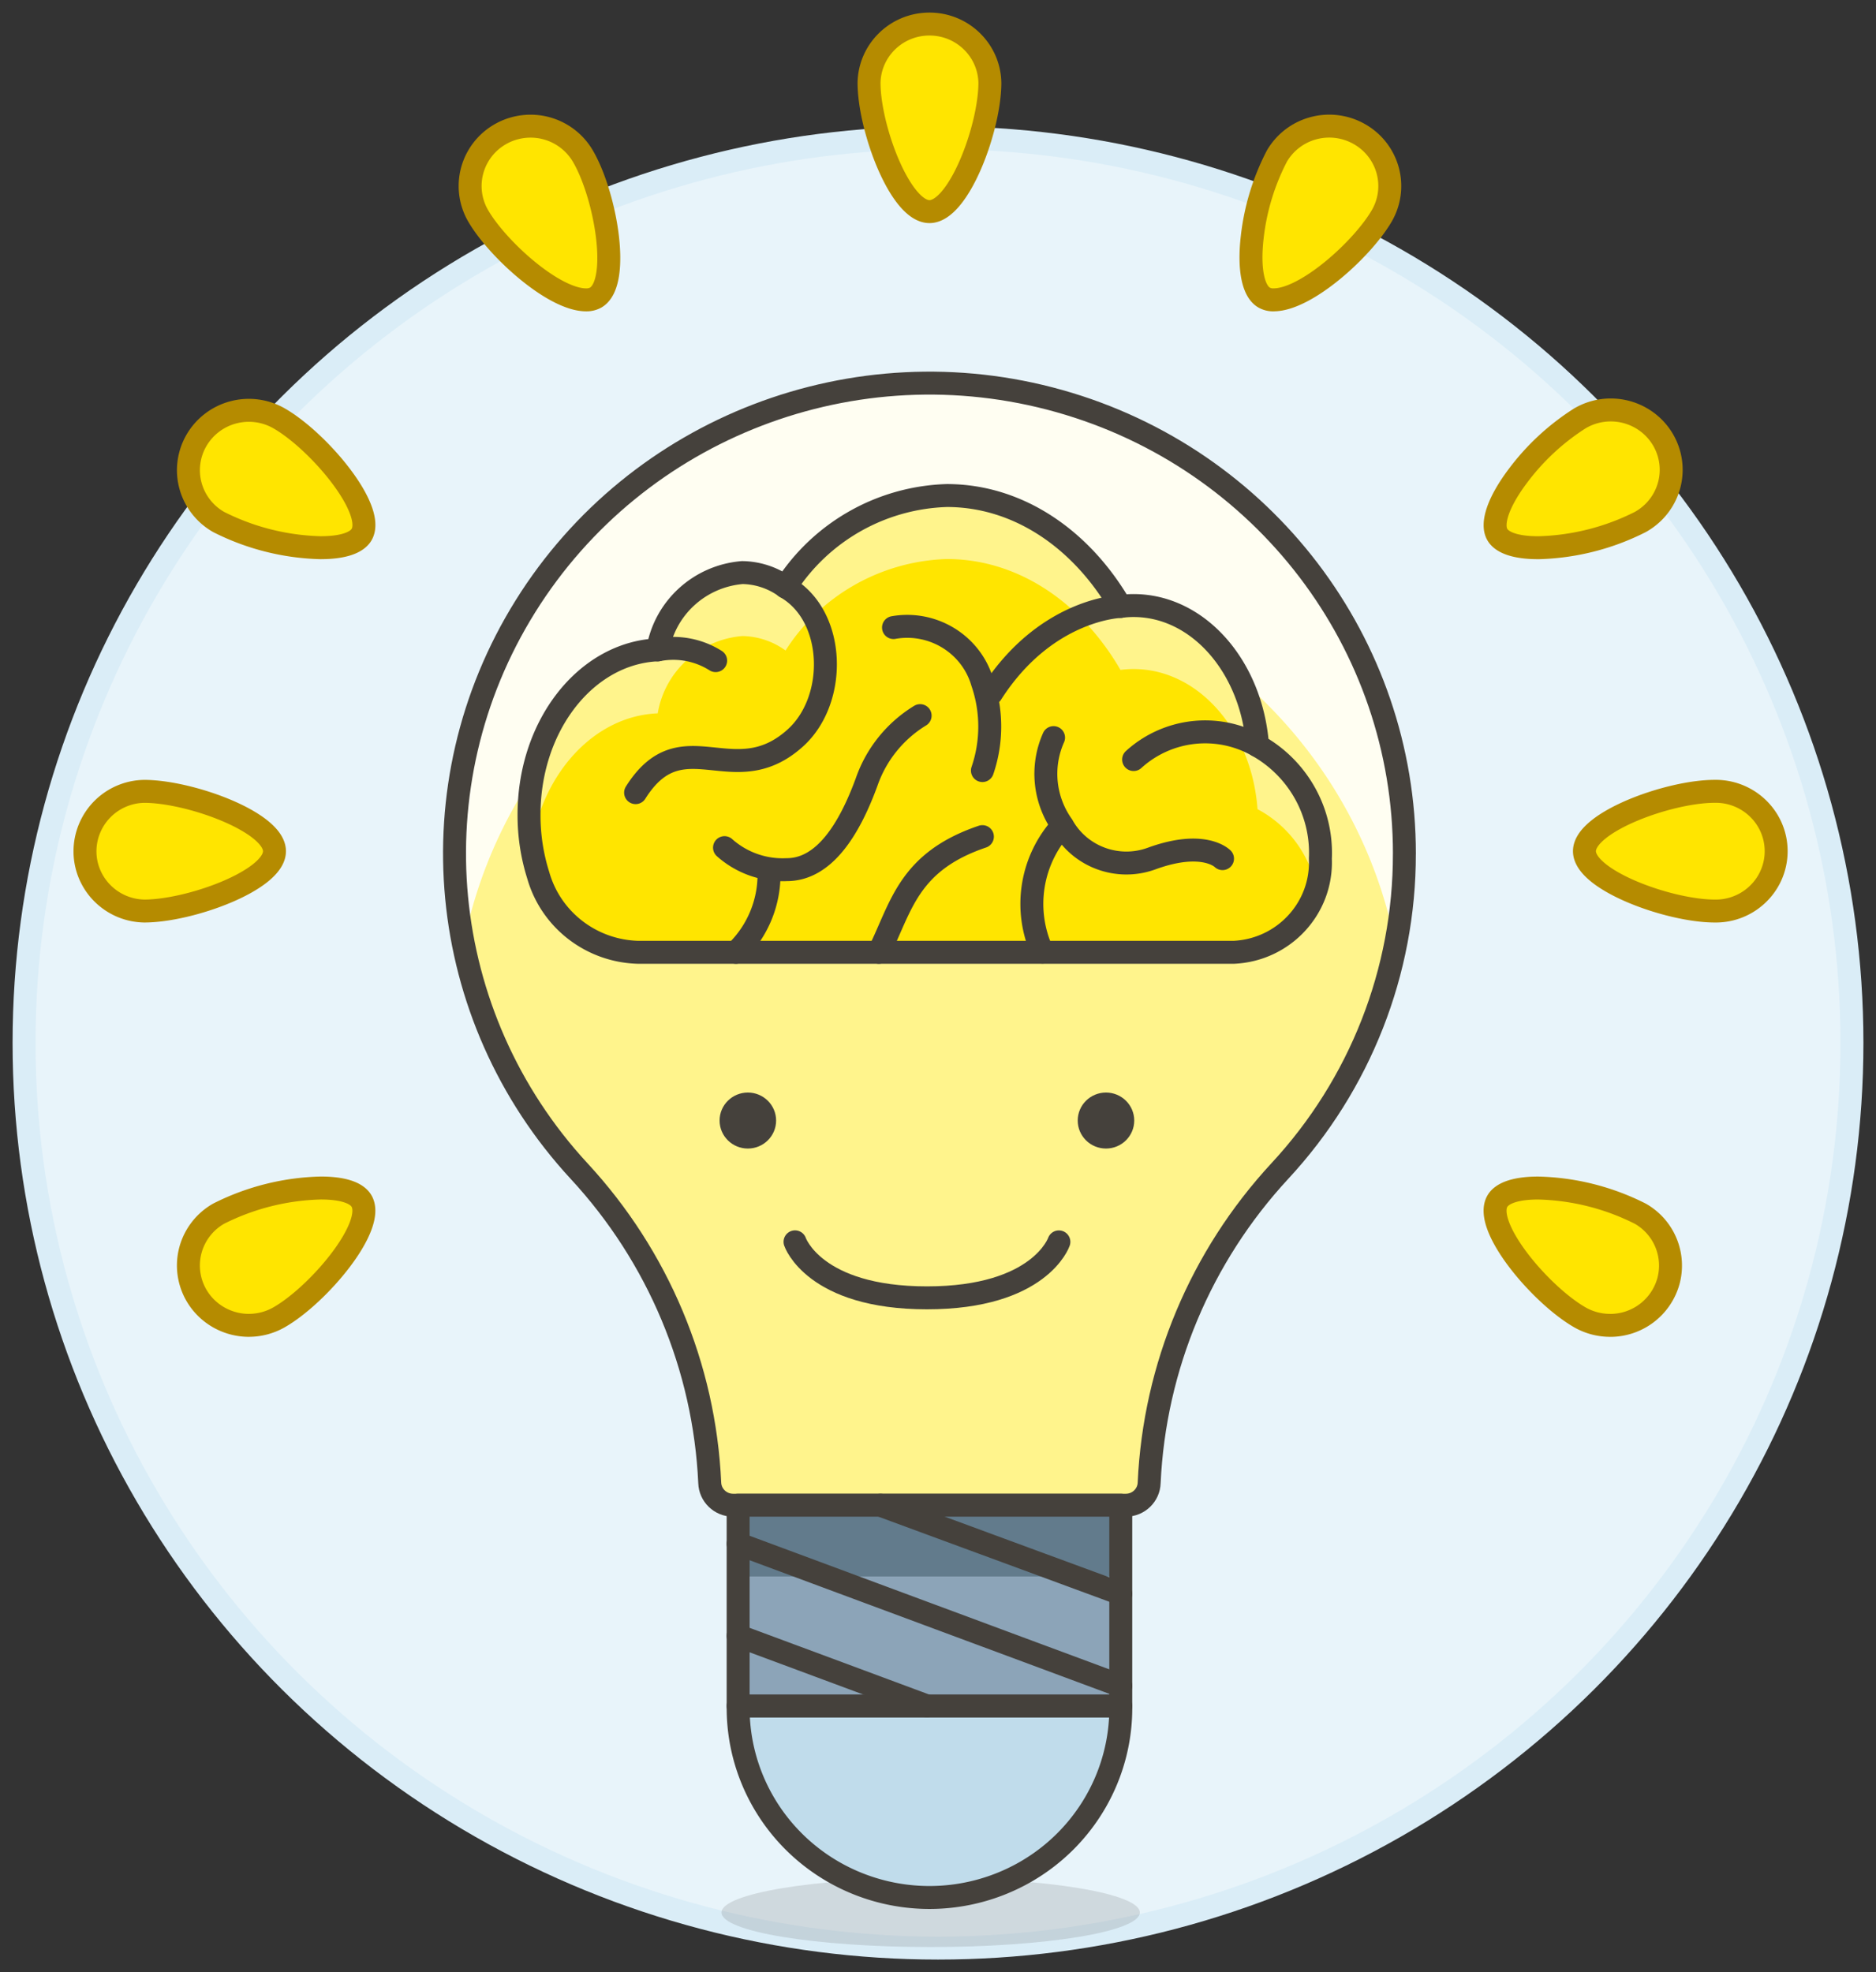
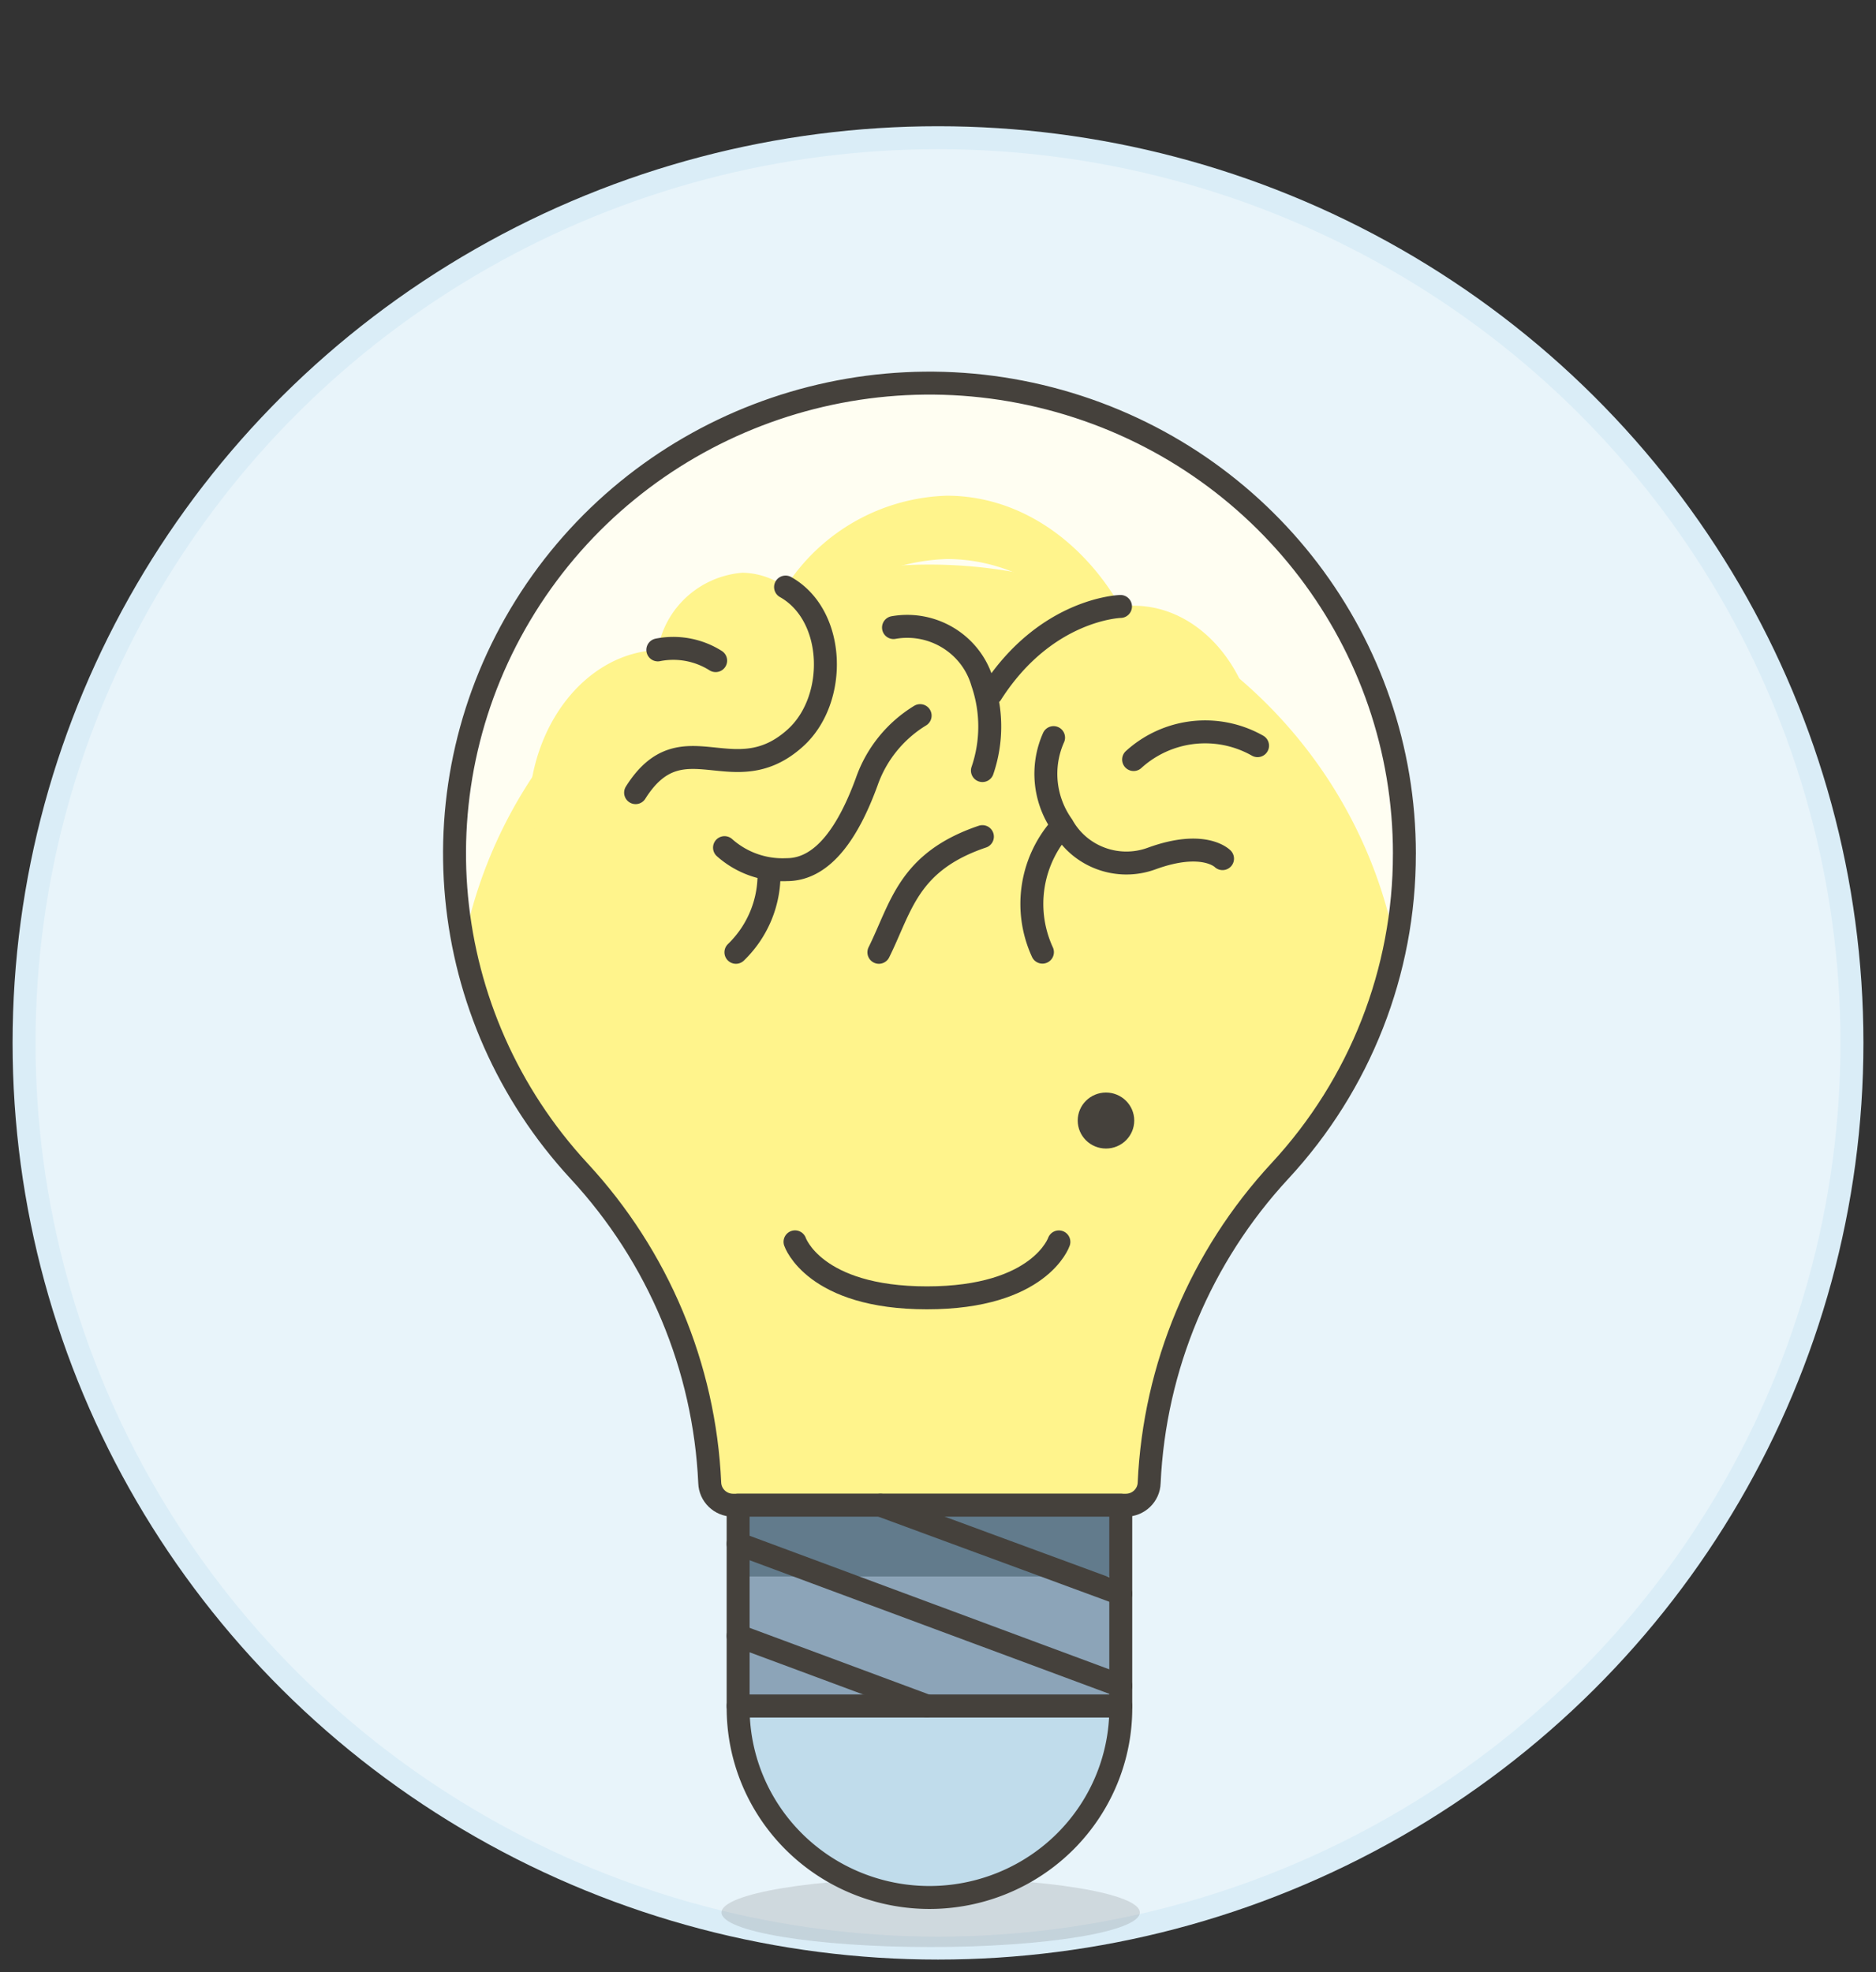
<svg xmlns="http://www.w3.org/2000/svg" xmlns:xlink="http://www.w3.org/1999/xlink" width="78" height="82">
  <rect width="100%" height="100%" fill="#333333" stroke="none" />
  <style>.B{stroke-width:.954}.C{stroke-linejoin:round}.D{fill-rule:nonzero}.E{stroke:#45413c}.F{stroke-linecap:round}</style>
  <g fill="none" fill-rule="evenodd">
    <g class="D">
      <ellipse stroke="#daedf7" fill="#e8f4fa" cx="39" cy="43.363" rx="38" ry="37.637" class="B" />
      <ellipse fill="#45413c" opacity=".15" cx="38.695" cy="79.52" rx="8.696" ry="1.436" />
      <use xlink:href="#B" fill="#fff48c" />
      <path d="M19.269 39.285c1.808-9.184 9.932-15.812 19.379-15.81s17.569 6.632 19.374 15.816c1.532-7.749-1.79-15.65-8.423-20.031a19.91 19.91 0 0 0-21.909-.003c-6.634 4.379-9.959 12.28-8.429 20.029" fill="#fffef2" />
    </g>
    <use xlink:href="#B" class="B C E" />
    <g class="D">
      <use xlink:href="#C" fill="#ffe500" />
      <path d="M54.723 36.897a4.77 4.77 0 0 0-2.438-3.252c-.237-3.266-2.452-5.827-5.153-5.827a4.35 4.35 0 0 0-.545.036c-1.615-2.787-4.24-4.61-7.22-4.61-2.734.087-5.246 1.512-6.706 3.803a3.14 3.14 0 0 0-1.799-.601c-1.776.149-3.224 1.472-3.515 3.214-2.615.106-4.772 2.446-5.258 5.534a8.5 8.5 0 0 1-.103-1.317c0-3.713 2.385-6.728 5.362-6.85.29-1.742 1.738-3.067 3.515-3.213a3.14 3.14 0 0 1 1.799.6 8.26 8.26 0 0 1 6.705-3.803c2.98 0 5.61 1.823 7.22 4.61a4.35 4.35 0 0 1 .545-.036c2.701 0 4.916 2.561 5.153 5.827 1.694.953 2.703 2.767 2.612 4.694 0 .403-.058.804-.174 1.191h0z" fill="#fff48c" />
    </g>
    <g class="B C E">
      <path d="M36.542 39.596c.935-1.888 1.214-3.764 4.304-4.81m-10.248 4.81c.931-.899 1.43-2.15 1.372-3.437m-1.846-.915a3.63 3.63 0 0 0 2.589.915c1.54 0 2.588-1.639 3.325-3.659.398-1.141 1.182-2.111 2.219-2.745m8.331-4.539s-3.106.079-5.371 3.623m2.125 10.75a4.8 4.8 0 0 1 .832-5.261m8.112-3.324a4.42 4.42 0 0 0-5.153.577m-3.328-.912c-.534 1.199-.393 2.588.37 3.659.722 1.298 2.292 1.881 3.697 1.373 2.185-.801 2.958 0 2.958 0m-23.479-8.679c.829-.165 1.691-.005 2.404.446m2.907-3.059c2.084 1.171 2.176 4.659.421 6.261-2.581 2.352-4.715-.801-6.656 2.287m14.42-.918a5.65 5.65 0 0 0 0-3.659c-.458-1.588-2.055-2.576-3.697-2.287" class="F" />
      <use xlink:href="#C" />
      <path d="M44.026 51.636s-.784 2.327-5.486 2.327-5.485-2.329-5.485-2.329" class="F" />
    </g>
    <g class="D">
      <g fill="#45413c">
-         <ellipse cx="31.094" cy="46.591" rx="1.175" ry="1.164" />
        <ellipse cx="45.984" cy="46.591" rx="1.175" ry="1.164" />
      </g>
      <path d="M46.6 70.93c.031 2.835-1.478 5.469-3.952 6.895a8.02 8.02 0 0 1-8.005 0c-2.474-1.427-3.983-4.06-3.952-6.895H46.6z" fill="#c0dceb" class="B C E" />
      <path fill="#8ca4b8" d="M30.69 62.585h15.909v8.346H30.69z" />
      <path fill="#627b8c" d="M30.69 62.585h15.909v2.963H30.69z" />
    </g>
    <g class="B C">
      <g class="E">
        <path d="M30.69 62.585h15.909v8.346H30.69z" />
        <path d="M36.607 62.585l9.993 3.682m-15.91-2.08l15.91 5.909m-15.91-2.081l7.849 2.915" class="F" />
      </g>
-       <path d="M38.646 8.799c-1.222 0-2.513-3.481-2.513-5.359C36.16 2.085 37.276 1 38.645 1s2.486 1.085 2.512 2.44c0 1.877-1.291 5.359-2.512 5.359h0zM24.37 12.468c-1.354 0-3.683-2.111-4.487-3.49a2.47 2.47 0 0 1 0-2.487c.448-.77 1.277-1.244 2.174-1.245a2.52 2.52 0 0 1 2.178 1.245c.95 1.623 1.587 5.281.529 5.884-.121.065-.257.097-.394.093h0zM13.341 22.773a9.93 9.93 0 0 1-4.25-1.069 2.49 2.49 0 0 1-1.171-1.51c-.173-.637-.082-1.316.251-1.888a2.51 2.51 0 0 1 1.526-1.16 2.53 2.53 0 0 1 1.907.249c1.639.941 4.04 3.787 3.43 4.833-.204.351-.806.544-1.692.544h0zm53.601 32.334a2.53 2.53 0 0 1-1.254-.333c-1.639-.941-4.04-3.787-3.429-4.833.204-.351.805-.544 1.692-.544a9.92 9.92 0 0 1 4.25 1.068 2.48 2.48 0 0 1 1.17 2.8 2.51 2.51 0 0 1-2.429 1.843h0zM5.997 37.88c-1.368-.026-2.464-1.133-2.464-2.488a2.5 2.5 0 0 1 2.464-2.488c1.892 0 5.415 1.279 5.415 2.489S7.889 37.88 5.997 37.88h0zm65.296 0c-1.892 0-5.415-1.281-5.415-2.489s3.515-2.488 5.409-2.488a2.52 2.52 0 0 1 2.217 1.23 2.47 2.47 0 0 1 0 2.517 2.52 2.52 0 0 1-2.217 1.23h.006zM10.349 55.107c-.899-.001-1.729-.475-2.179-1.245a2.47 2.47 0 0 1-.251-1.888 2.49 2.49 0 0 1 1.17-1.51 9.95 9.95 0 0 1 4.251-1.068c.886 0 1.488.188 1.692.543.61 1.047-1.793 3.898-3.43 4.834a2.53 2.53 0 0 1-1.253.333h0zm53.599-32.334c-.886 0-1.487-.193-1.691-.544-.267-.456.045-1.36.833-2.414a9.74 9.74 0 0 1 2.597-2.419 2.53 2.53 0 0 1 2.531-.022c.786.445 1.27 1.274 1.266 2.171s-.495 1.722-1.285 2.16a9.94 9.94 0 0 1-4.251 1.069h0zM52.956 12.468a.76.76 0 0 1-.394-.094c-.463-.263-.648-1.2-.498-2.505.131-1.179.479-2.325 1.027-3.38a2.51 2.51 0 0 1 1.526-1.16 2.53 2.53 0 0 1 1.907.249 2.49 2.49 0 0 1 1.175 1.515 2.47 2.47 0 0 1-.255 1.893c-.804 1.374-3.132 3.481-4.487 3.481z" fill="#ffe500" stroke="#b58b00" class="D" />
    </g>
  </g>
  <defs>
    <path id="B" d="M58.392 35.504c.007-8.747-5.851-16.435-14.346-18.827s-17.56 1.092-22.201 8.534-3.729 17.031 2.234 23.483c3.289 3.555 5.212 8.142 5.43 12.959.016.516.441.928.962.932h16.347c.522-.004.947-.416.962-.932.22-4.817 2.142-9.404 5.43-12.959 3.338-3.596 5.187-8.305 5.181-13.19z" />
-     <path id="C" d="M22.385 36.415c.534 1.844 2.213 3.131 4.149 3.181h24.759c2.08-.093 3.692-1.834 3.605-3.894.092-1.928-.917-3.744-2.612-4.697-.237-3.266-2.452-5.827-5.153-5.827a4.35 4.35 0 0 0-.545.036c-1.615-2.787-4.24-4.61-7.22-4.61a8.26 8.26 0 0 0-6.705 3.803 3.14 3.14 0 0 0-1.799-.6c-1.777.147-3.225 1.471-3.515 3.213-2.978.128-5.353 3.139-5.353 6.853a8.26 8.26 0 0 0 .39 2.543h0z" />
  </defs>
</svg>